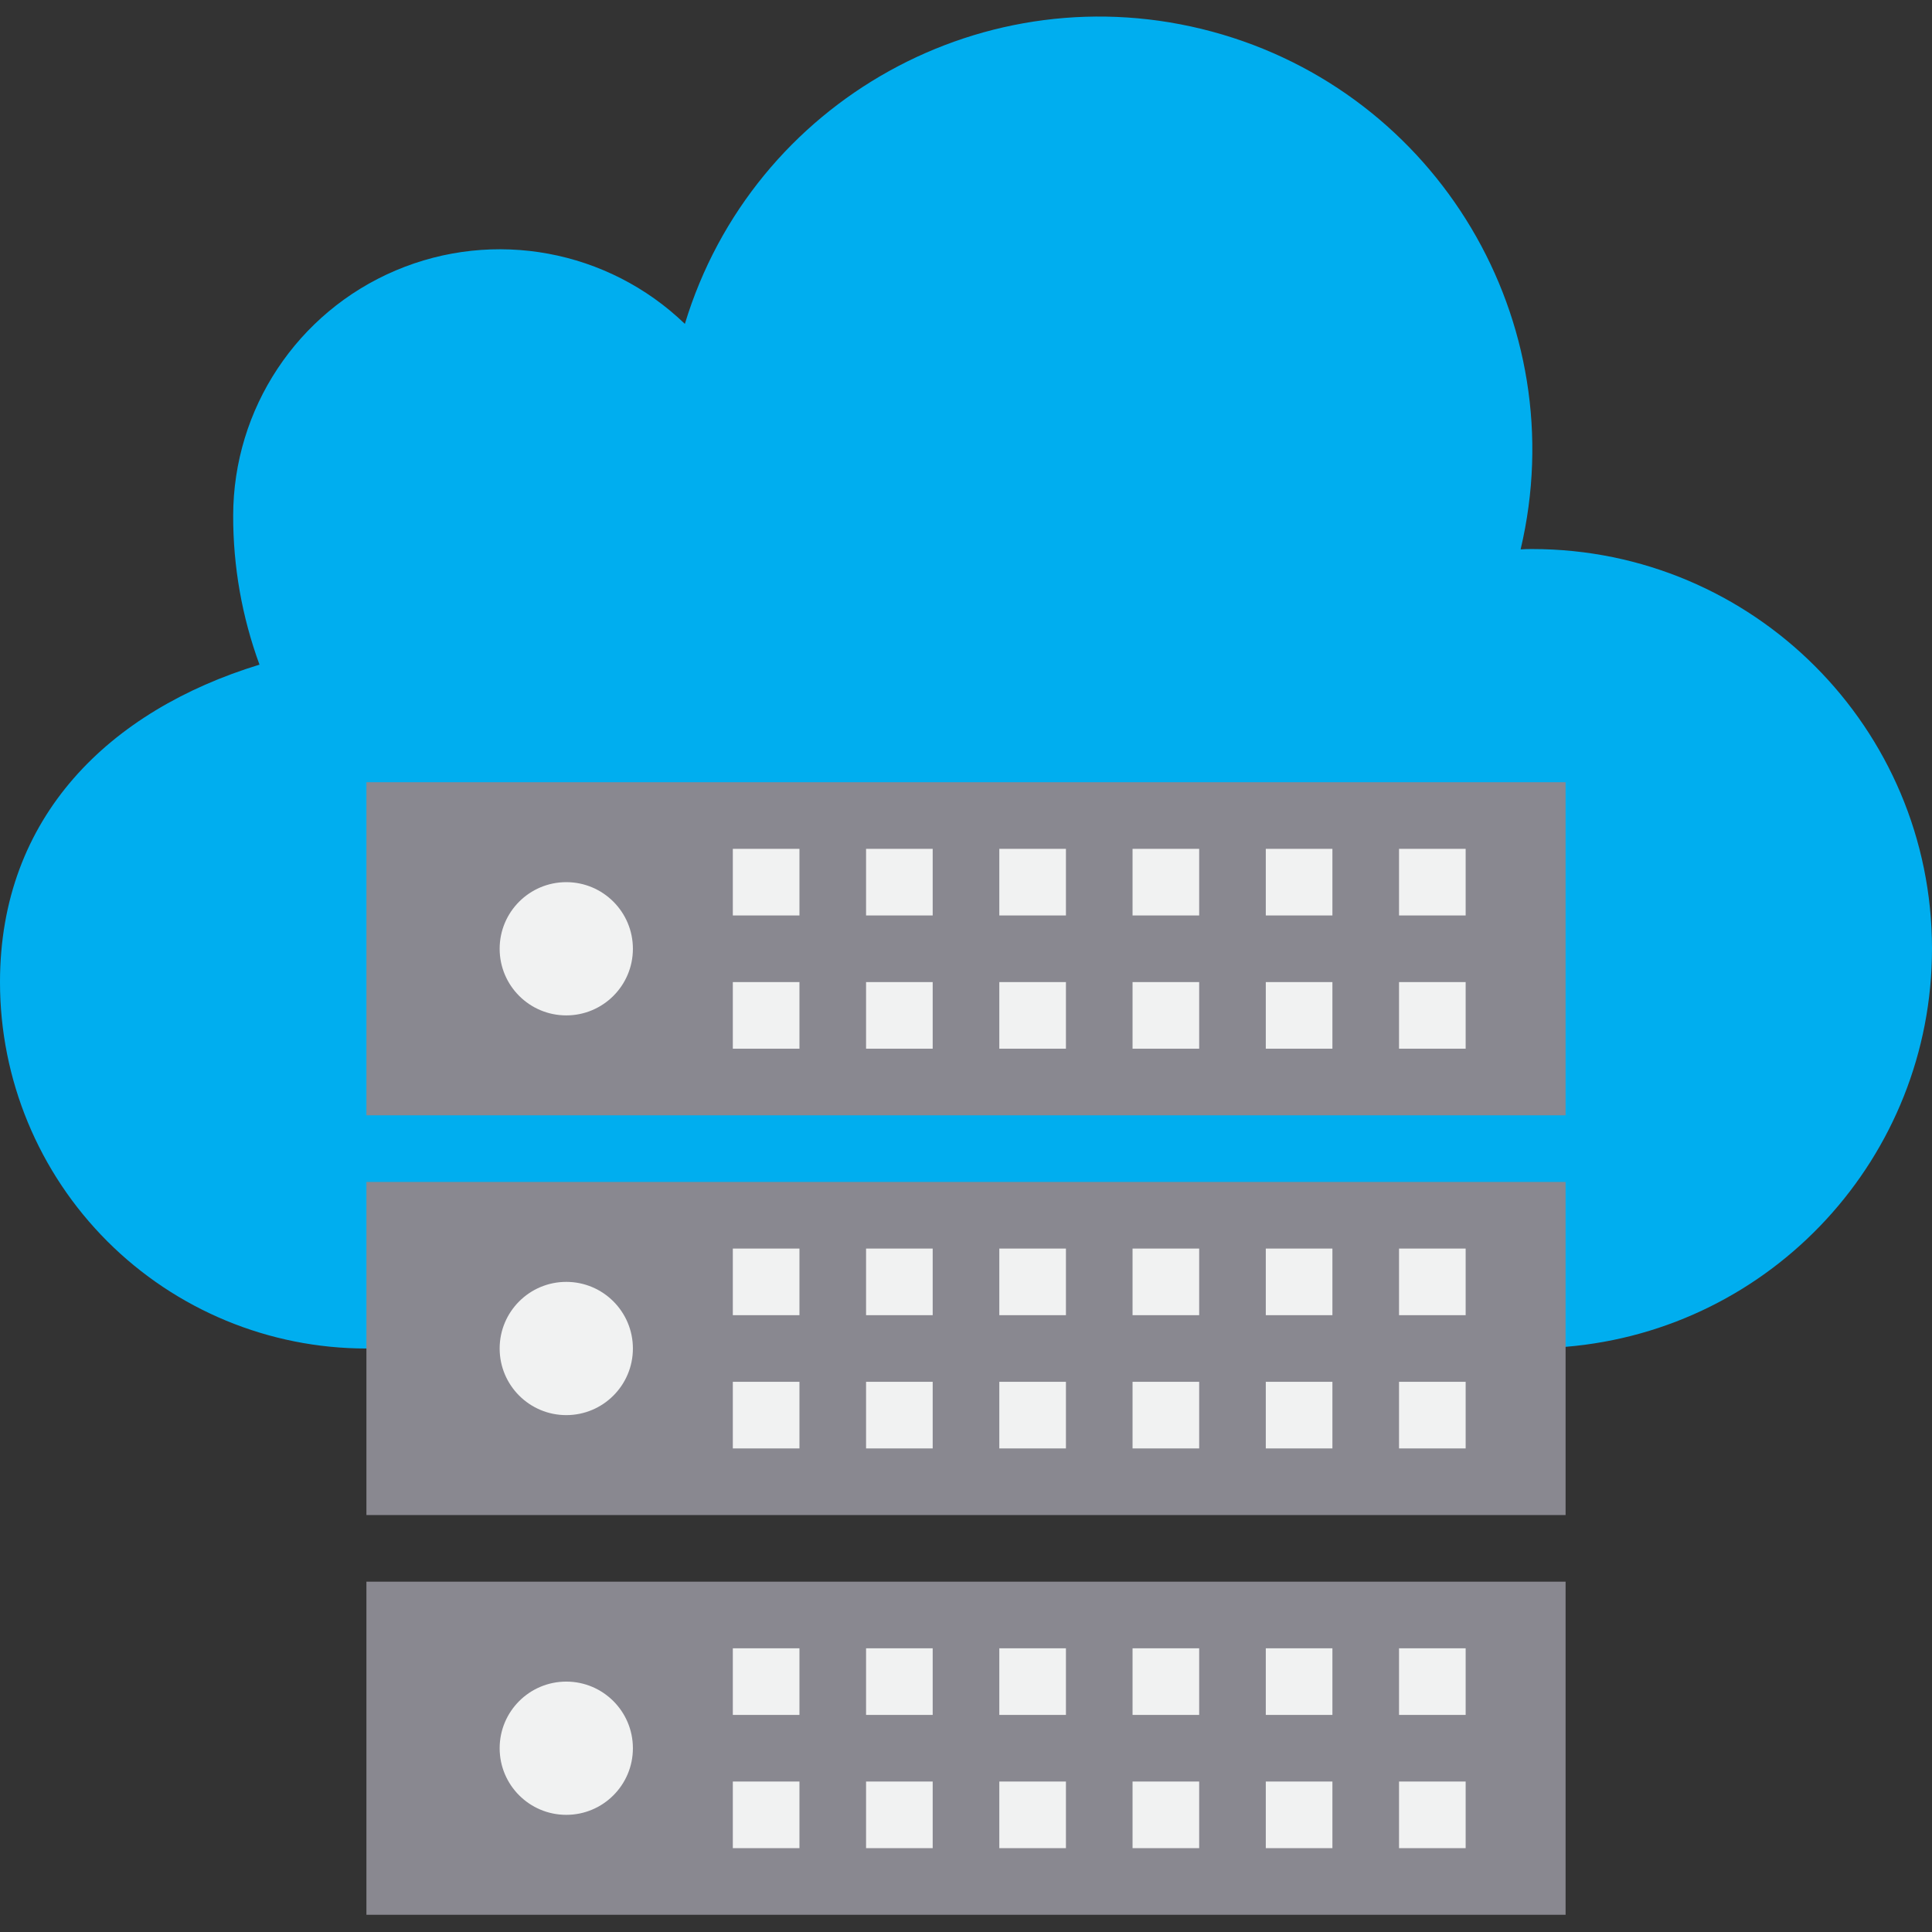
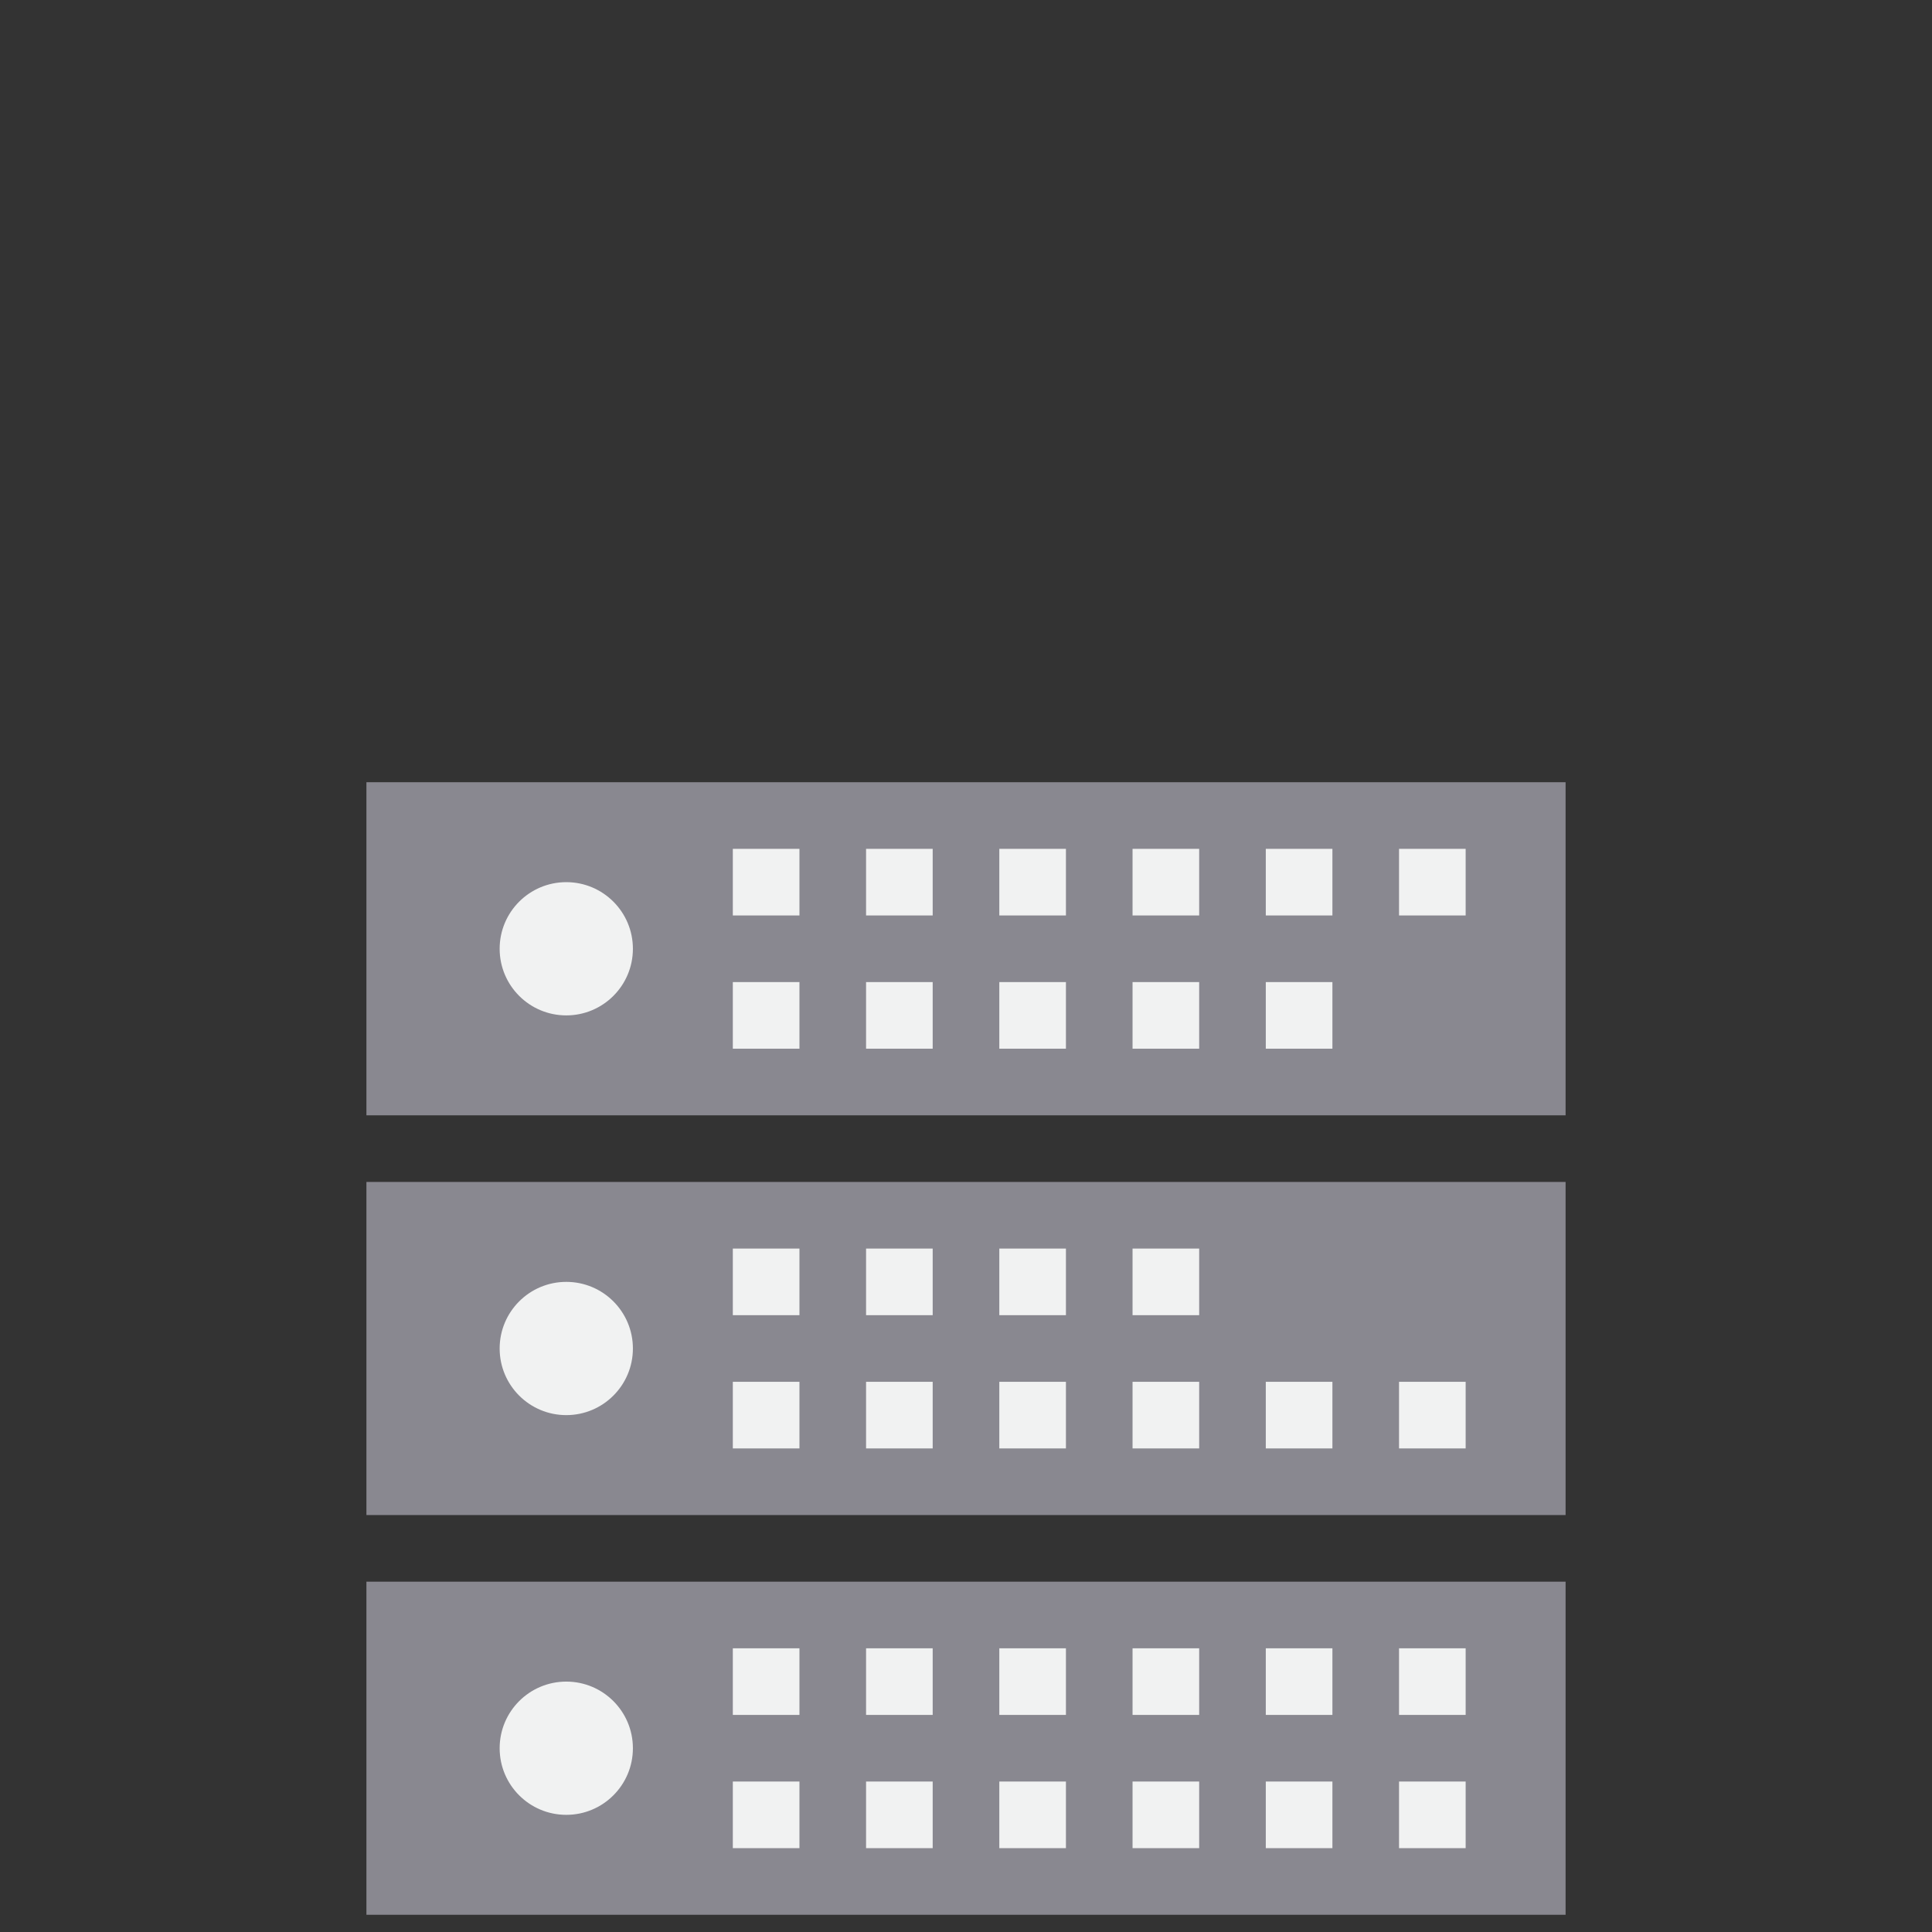
<svg xmlns="http://www.w3.org/2000/svg" height="464pt" viewBox="0 -4 464 464" width="464pt">
  <rect x="0" y="-4" width="464" height="464" fill="#333333" stroke="none" />
  <path d="m120 319.863c0 8.84 7.164 16 16 16s16-7.16 16-16" fill="#00aeef" />
-   <path d="m152 415.863c0 8.84-7.164 16-16 16s-16-7.16-16-16c0-8.836 7.164-16 16-16s16 7.164 16 16zm0 0" fill="#00aeef" />
-   <path d="m464 223.863c-.012 49.902-38.27 91.465-88 95.602l-288 .398c-23.344.016-45.734-9.254-62.238-25.758-16.508-16.508-25.773-38.898-25.762-62.242 0-39.68 26.238-65.199 62.32-76.238-4.199-11.453-6.34-23.562-6.32-35.762.02-25.676 15.375-48.859 39.008-58.898 23.633-10.039 50.977-4.992 69.473 12.82 16.32-53.75 72.375-84.828 126.605-70.195 54.234 14.637 87.047 69.691 74.113 124.355.961-.082 1.84-.082 2.801-.082 53.02 0 96 42.98 96 96zm0 0" fill="#00aeef" />
  <path d="m376 263.863h-288v-80h288zm0 0" fill="#898890" />
  <path d="m152 223.863c0 8.84-7.164 16-16 16s-16-7.16-16-16c0-8.836 7.164-16 16-16s16 7.164 16 16zm0 0" fill="#f1f2f2" />
  <path d="m376 359.863h-288v-80h288zm0 0" fill="#898890" />
  <path d="m152 319.863c0 8.84-7.164 16-16 16s-16-7.16-16-16c0-8.836 7.164-16 16-16s16 7.164 16 16zm0 0" fill="#f1f2f2" />
  <path d="m376 455.863h-288v-80h288zm0 0" fill="#898890" />
  <g fill="#f1f2f2">
    <path d="m152 415.863c0 8.84-7.164 16-16 16s-16-7.16-16-16c0-8.836 7.164-16 16-16s16 7.164 16 16zm0 0" />
    <path d="m336 199.863h16v16h-16zm0 0" />
    <path d="m304 199.863h16v16h-16zm0 0" />
    <path d="m272 199.863h16v16h-16zm0 0" />
    <path d="m240 199.863h16v16h-16zm0 0" />
    <path d="m208 199.863h16v16h-16zm0 0" />
-     <path d="m336 231.863h16v16h-16zm0 0" />
    <path d="m304 231.863h16v16h-16zm0 0" />
    <path d="m272 231.863h16v16h-16zm0 0" />
    <path d="m240 231.863h16v16h-16zm0 0" />
    <path d="m208 231.863h16v16h-16zm0 0" />
    <path d="m176 199.863h16v16h-16zm0 0" />
    <path d="m176 231.863h16v16h-16zm0 0" />
-     <path d="m336 295.863h16v16h-16zm0 0" />
-     <path d="m304 295.863h16v16h-16zm0 0" />
+     <path d="m304 295.863h16h-16zm0 0" />
    <path d="m272 295.863h16v16h-16zm0 0" />
    <path d="m240 295.863h16v16h-16zm0 0" />
    <path d="m208 295.863h16v16h-16zm0 0" />
    <path d="m336 327.863h16v16h-16zm0 0" />
    <path d="m304 327.863h16v16h-16zm0 0" />
    <path d="m272 327.863h16v16h-16zm0 0" />
    <path d="m240 327.863h16v16h-16zm0 0" />
    <path d="m208 327.863h16v16h-16zm0 0" />
    <path d="m176 295.863h16v16h-16zm0 0" />
    <path d="m176 327.863h16v16h-16zm0 0" />
    <path d="m336 391.863h16v16h-16zm0 0" />
    <path d="m304 391.863h16v16h-16zm0 0" />
    <path d="m272 391.863h16v16h-16zm0 0" />
    <path d="m240 391.863h16v16h-16zm0 0" />
    <path d="m208 391.863h16v16h-16zm0 0" />
    <path d="m336 423.863h16v16h-16zm0 0" />
    <path d="m304 423.863h16v16h-16zm0 0" />
    <path d="m272 423.863h16v16h-16zm0 0" />
    <path d="m240 423.863h16v16h-16zm0 0" />
    <path d="m208 423.863h16v16h-16zm0 0" />
    <path d="m176 391.863h16v16h-16zm0 0" />
    <path d="m176 423.863h16v16h-16zm0 0" />
  </g>
</svg>